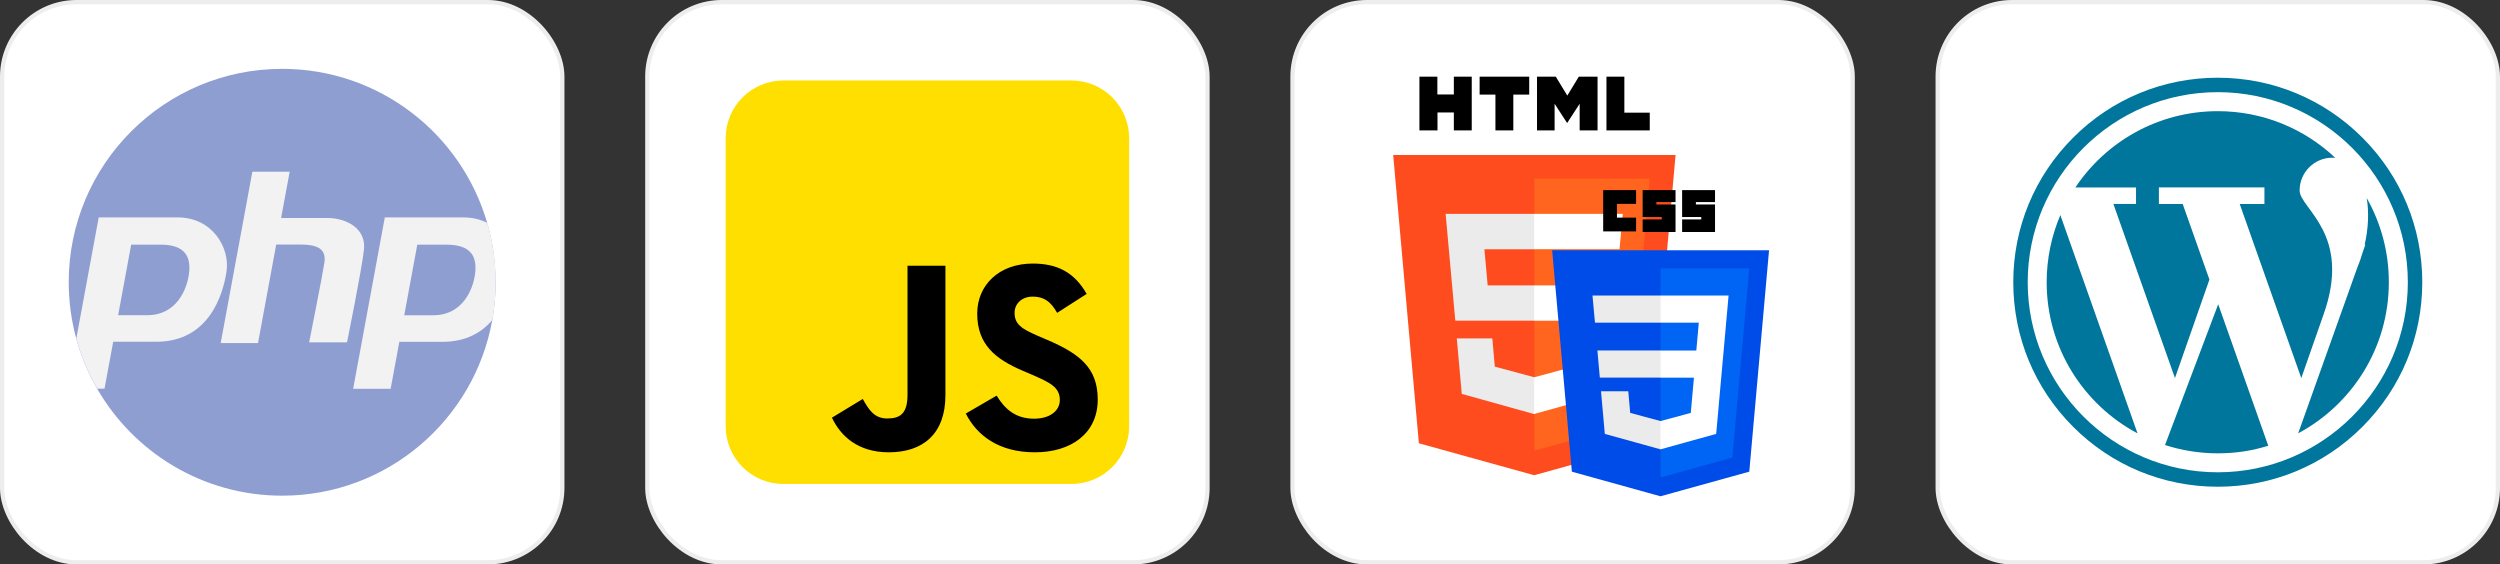
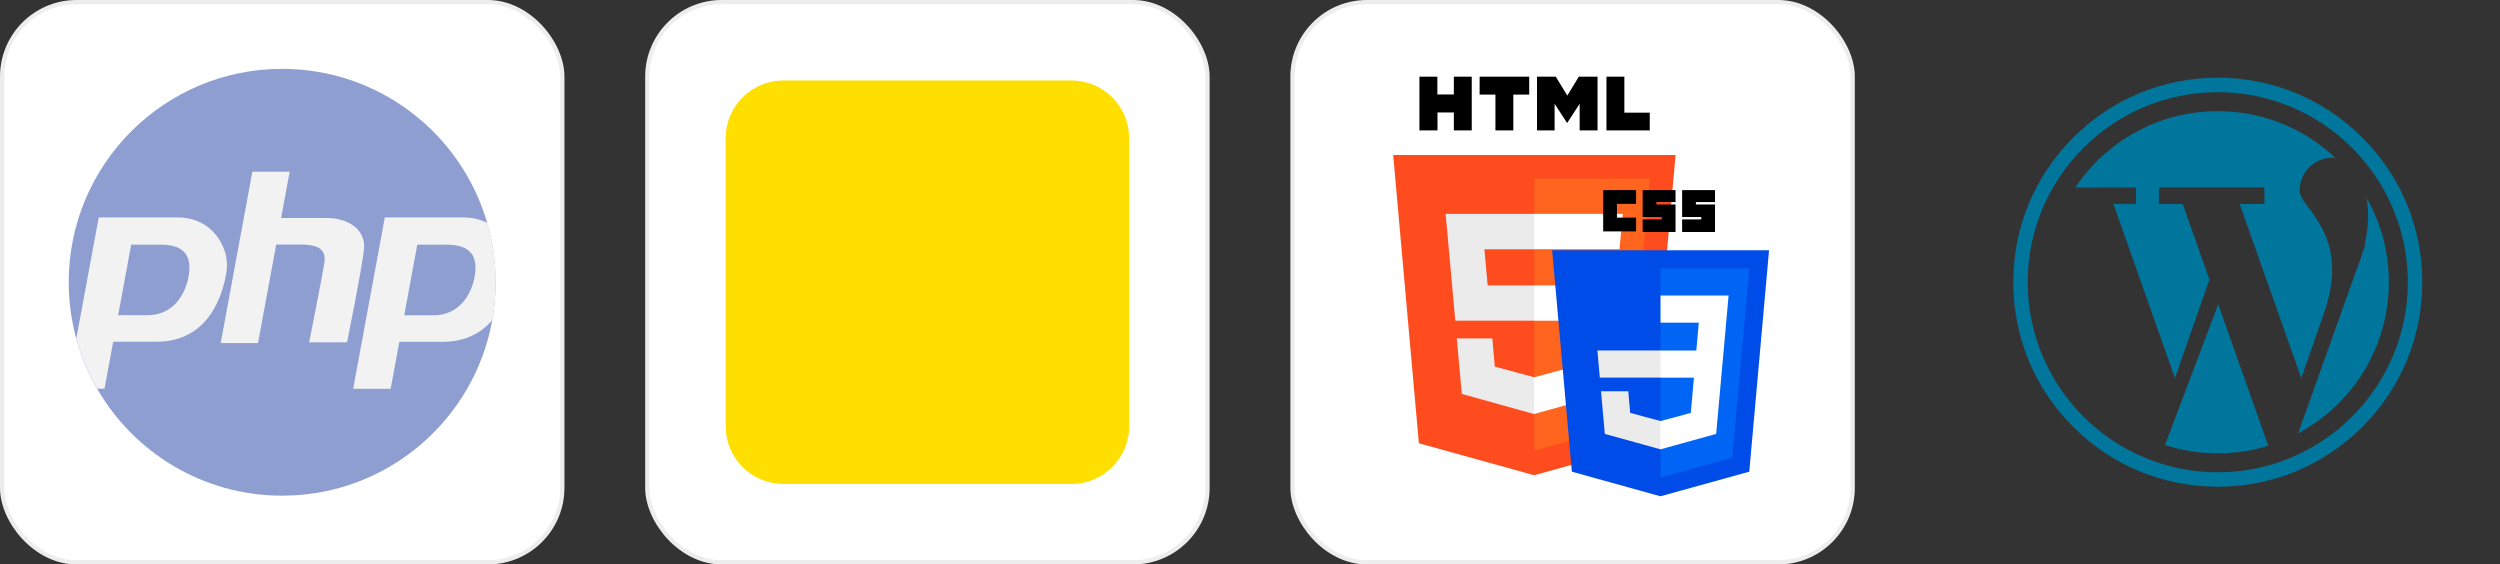
<svg xmlns="http://www.w3.org/2000/svg" id="Layer_2" data-name="Layer 2" viewBox="0 0 586.77 132.48">
  <rect x="0" y="0" width="586.77" height="132.48" fill="#333333" stroke="none" />
  <defs>
    <style> .cls-1, .cls-2 { fill: #fff; } .cls-3 { fill: #ff651e; } .cls-2 { stroke: #ededed; stroke-miterlimit: 10; } .cls-4 { fill: #ffdf00; } .cls-5 { fill: #ff4c1e; } .cls-6 { fill: #0065f4; } .cls-7 { fill: #00769d; } .cls-8 { fill: #ebebeb; } .cls-9 { fill: #8f9ed1; } .cls-10 { fill: #004ce8; } .cls-11 { fill: #f2f2f2; } </style>
  </defs>
  <g id="Layer_1-2" data-name="Layer 1">
    <g>
      <g>
        <rect class="cls-2" x=".5" y=".5" width="131.48" height="131.48" rx="17.48" ry="17.48" />
        <g>
          <path class="cls-9" d="m116.33,66.24c0,3.03-.27,6-.79,8.88-4.19,23.43-24.67,41.22-49.31,41.22-18.56,0-34.76-10.09-43.42-25.09-2.11-3.66-3.77-7.61-4.91-11.77-1.15-4.21-1.77-8.65-1.77-13.23,0-27.67,22.43-50.09,50.09-50.09,22.83,0,42.1,15.28,48.13,36.17,1.28,4.42,1.96,9.09,1.96,13.92Z" />
          <g>
            <path class="cls-11" d="m41.62,51.02h-18.45l-5.26,28.44c1.14,4.16,2.8,8.11,4.91,11.77h1.71l2.04-11.02h10.14c12.34,0,15.66-11.08,16.46-16.52.8-5.44-3.18-12.67-11.55-12.67Zm2.68,13.59c-.45,3.09-2.73,9.37-9.73,9.37h-6.84l3.06-16.56h6.97c6.79,0,7,4.1,6.55,7.19Z" />
            <path class="cls-11" d="m114.37,52.32c-1.57-.81-3.44-1.29-5.6-1.29h-18.45l-7.43,40.22h8.8l2.04-11.02h10.14c5.49,0,9.19-2.19,11.68-5.11.52-2.88.79-5.85.79-8.88,0-4.83-.68-9.5-1.96-13.92Zm-2.92,12.3c-.45,3.09-2.73,9.37-9.73,9.37h-6.84l3.06-16.56h6.97c6.79,0,7,4.1,6.55,7.19Z" />
            <path class="cls-11" d="m76.66,51.16h-10.68l2.01-10.85h-8.76l-7.43,40.21h8.76l4.27-23.13h5.6c3.72,0,6.24.8,5.71,4.25-.53,3.45-3.58,18.71-3.58,18.71h8.89s3.45-16.99,3.98-21.77c.53-4.78-3.85-7.43-8.76-7.43Z" />
          </g>
        </g>
      </g>
      <g>
        <rect class="cls-2" x="151.93" y=".5" width="131.48" height="131.48" rx="17.48" ry="17.48" />
        <g>
          <path class="cls-4" d="m183.86,18.89h67.62c7.48,0,13.54,6.06,13.54,13.54v67.62c0,7.48-6.06,13.54-13.54,13.54h-67.62c-7.48,0-13.54-6.06-13.54-13.54V32.43c0-7.48,6.06-13.54,13.54-13.54Z" />
-           <path d="m233.93,92.87c1.91,3.11,4.39,5.4,8.78,5.4,3.69,0,6.04-1.84,6.04-4.39,0-3.05-2.42-4.13-6.48-5.91l-2.22-.95c-6.42-2.74-10.69-6.16-10.69-13.41,0-6.67,5.09-11.75,13.03-11.75,5.66,0,9.73,1.97,12.66,7.12l-6.93,4.45c-1.53-2.74-3.17-3.81-5.73-3.81s-4.26,1.65-4.26,3.81c0,2.67,1.65,3.75,5.47,5.4l2.22.95c7.56,3.24,11.83,6.55,11.83,13.98,0,8.01-6.29,12.4-14.75,12.4s-13.6-3.94-16.22-9.1l7.23-4.2Zm-31.43.77c1.4,2.48,2.67,4.58,5.73,4.58s4.77-1.14,4.77-5.59v-30.26h8.9v30.38c0,9.21-5.4,13.41-13.29,13.41-7.12,0-11.25-3.69-13.35-8.13l7.24-4.39Z" />
        </g>
      </g>
      <g>
        <rect class="cls-2" x="303.36" y=".5" width="131.48" height="131.48" rx="17.48" ry="17.48" />
        <g>
          <g>
            <path d="m333.16,18h4.2v4.17h3.87v-4.17h4.2v12.6h-4.2v-4.2h-3.84v4.2h-4.24v-12.6Zm17.83,4.2h-3.71v-4.2h11.64v4.2h-3.73v8.4h-4.2v-8.4Zm9.77-4.2h4.4l2.7,4.44,2.7-4.44h4.4v12.6h-4.2v-6.25l-2.94,4.53-2.94-4.53v6.25h-4.13v-12.6Zm16.29,0h4.2v8.44h5.96v4.17h-10.16v-12.6Z" />
            <path class="cls-5" d="m333.02,104.04l-6.03-67.66h66.28l-6.03,67.63-27.16,7.53" />
            <path class="cls-3" d="m360.12,105.77v-63.85h27.09l-5.17,57.73-21.92,6.12Z" />
            <path class="cls-8" d="m339.3,50.2h20.83l3.1,4.15-3.1,4.15h-11.73l.77,8.49h10.96l3.1,4.3-3.1,3.97h-18.56l-2.27-25.06Zm2.63,29.23h8.33l.58,6.63,9.28,2.48,3.49,4.14-3.49,4.52-17.03-4.75-1.17-13.02Z" />
            <path class="cls-1" d="m380.88,50.2h-20.79v8.29h20.02l.77-8.29Zm-1.52,16.79h-19.27v8.29h10.23l-.97,10.78-9.26,2.48v8.62l16.99-4.71,2.28-25.47Z" />
          </g>
          <g>
            <path id="polygon2989" class="cls-10" d="m415.21,58.74l-4.64,51.96-20.85,5.78-20.79-5.77-4.63-51.97h50.92Z" />
            <path id="polygon2991" class="cls-6" d="m406.6,107.39l3.96-44.41h-20.81v49.08l16.85-4.67Z" />
            <g>
              <path id="polygon2993" class="cls-8" d="m374.92,82.26l.57,6.37h14.26l2.74-3.19-2.74-3.19h-14.84Z" />
-               <path id="polygon2995" class="cls-8" d="m389.75,69.36h-15.98l.58,6.37h15.4l2.74-3.19-2.74-3.19Z" />
              <path id="polygon2997" class="cls-8" d="m389.75,105.45l2.74-3.38-2.74-3.25h-.03s-7.1-1.91-7.1-1.91l-.45-5.08h-6.4l.89,10.01,13.06,3.62h.03Z" />
            </g>
            <path id="path2999" d="m376.28,44.62h7.72v3.23h-4.49v3.23h4.49v3.23h-7.72v-9.69Z" />
            <path id="path3001" d="m385.54,44.62h7.72v2.81h-4.49v.56h4.49v6.46h-7.72v-2.95h4.49v-.56h-4.49v-6.32Z" />
            <path id="path3003" d="m394.81,44.62h7.72v2.81h-4.49v.56h4.49v6.46h-7.72v-2.95h4.49v-.56h-4.49v-6.32Z" />
            <path id="polygon3005" class="cls-1" d="m397.58,88.64l-.74,8.27-7.11,1.92v6.63l13.07-3.62.1-1.08,1.5-16.78.16-1.71,1.15-12.9h-15.97v6.37h8.98l-.58,6.53h-8.4v6.37h7.85Z" />
          </g>
        </g>
      </g>
      <g>
-         <rect class="cls-2" x="454.79" y=".5" width="131.48" height="131.48" rx="17.48" ry="17.48" />
        <g>
          <path class="cls-7" d="m501.33,47.87h-5.3l14.45,40.86,8.09-23.12-6.27-17.73h-5.59v-3.89h24.77v3.89h-5.8l14.45,40.86,5.2-14.85c6.82-19.02-5.59-24.95-5.59-29.19s3.44-7.69,7.69-7.69c.23,0,.45.01.67.03-7.19-6.79-16.89-10.95-27.56-10.95-13.94,0-26.23,7.11-33.43,17.9h14.23v3.89h0Z" />
-           <path class="cls-7" d="m480.37,66.24c0,15.38,8.64,28.73,21.33,35.48l-18.12-51.23c-2.06,4.84-3.21,10.16-3.21,15.75Z" />
          <path class="cls-7" d="m555.48,46.45c.57,3.38.4,7.18-.48,11h.16l-.61,1.74h0c-.36,1.25-.81,2.53-1.33,3.79l-13.82,38.72c12.66-6.76,21.28-20.1,21.28-35.46,0-7.2-1.89-13.95-5.21-19.79Z" />
          <path class="cls-7" d="m508.14,104.45c3.9,1.26,8.06,1.95,12.39,1.95s8.1-.62,11.85-1.78l-11.75-33.21-12.48,33.04Z" />
          <path class="cls-7" d="m554.47,32.3c-9.07-9.07-21.12-14.06-33.94-14.06s-24.88,4.99-33.94,14.06c-9.07,9.07-14.06,21.12-14.06,33.94s4.99,24.88,14.06,33.94c9.07,9.07,21.12,14.06,33.94,14.06s24.88-4.99,33.94-14.06c9.07-9.07,14.06-21.12,14.06-33.94,0-12.82-4.99-24.88-14.06-33.94Zm-33.94,78.55c-24.6,0-44.61-20.01-44.61-44.61s20.01-44.61,44.61-44.61,44.61,20.01,44.61,44.61-20.01,44.61-44.61,44.61Z" />
        </g>
      </g>
    </g>
  </g>
</svg>